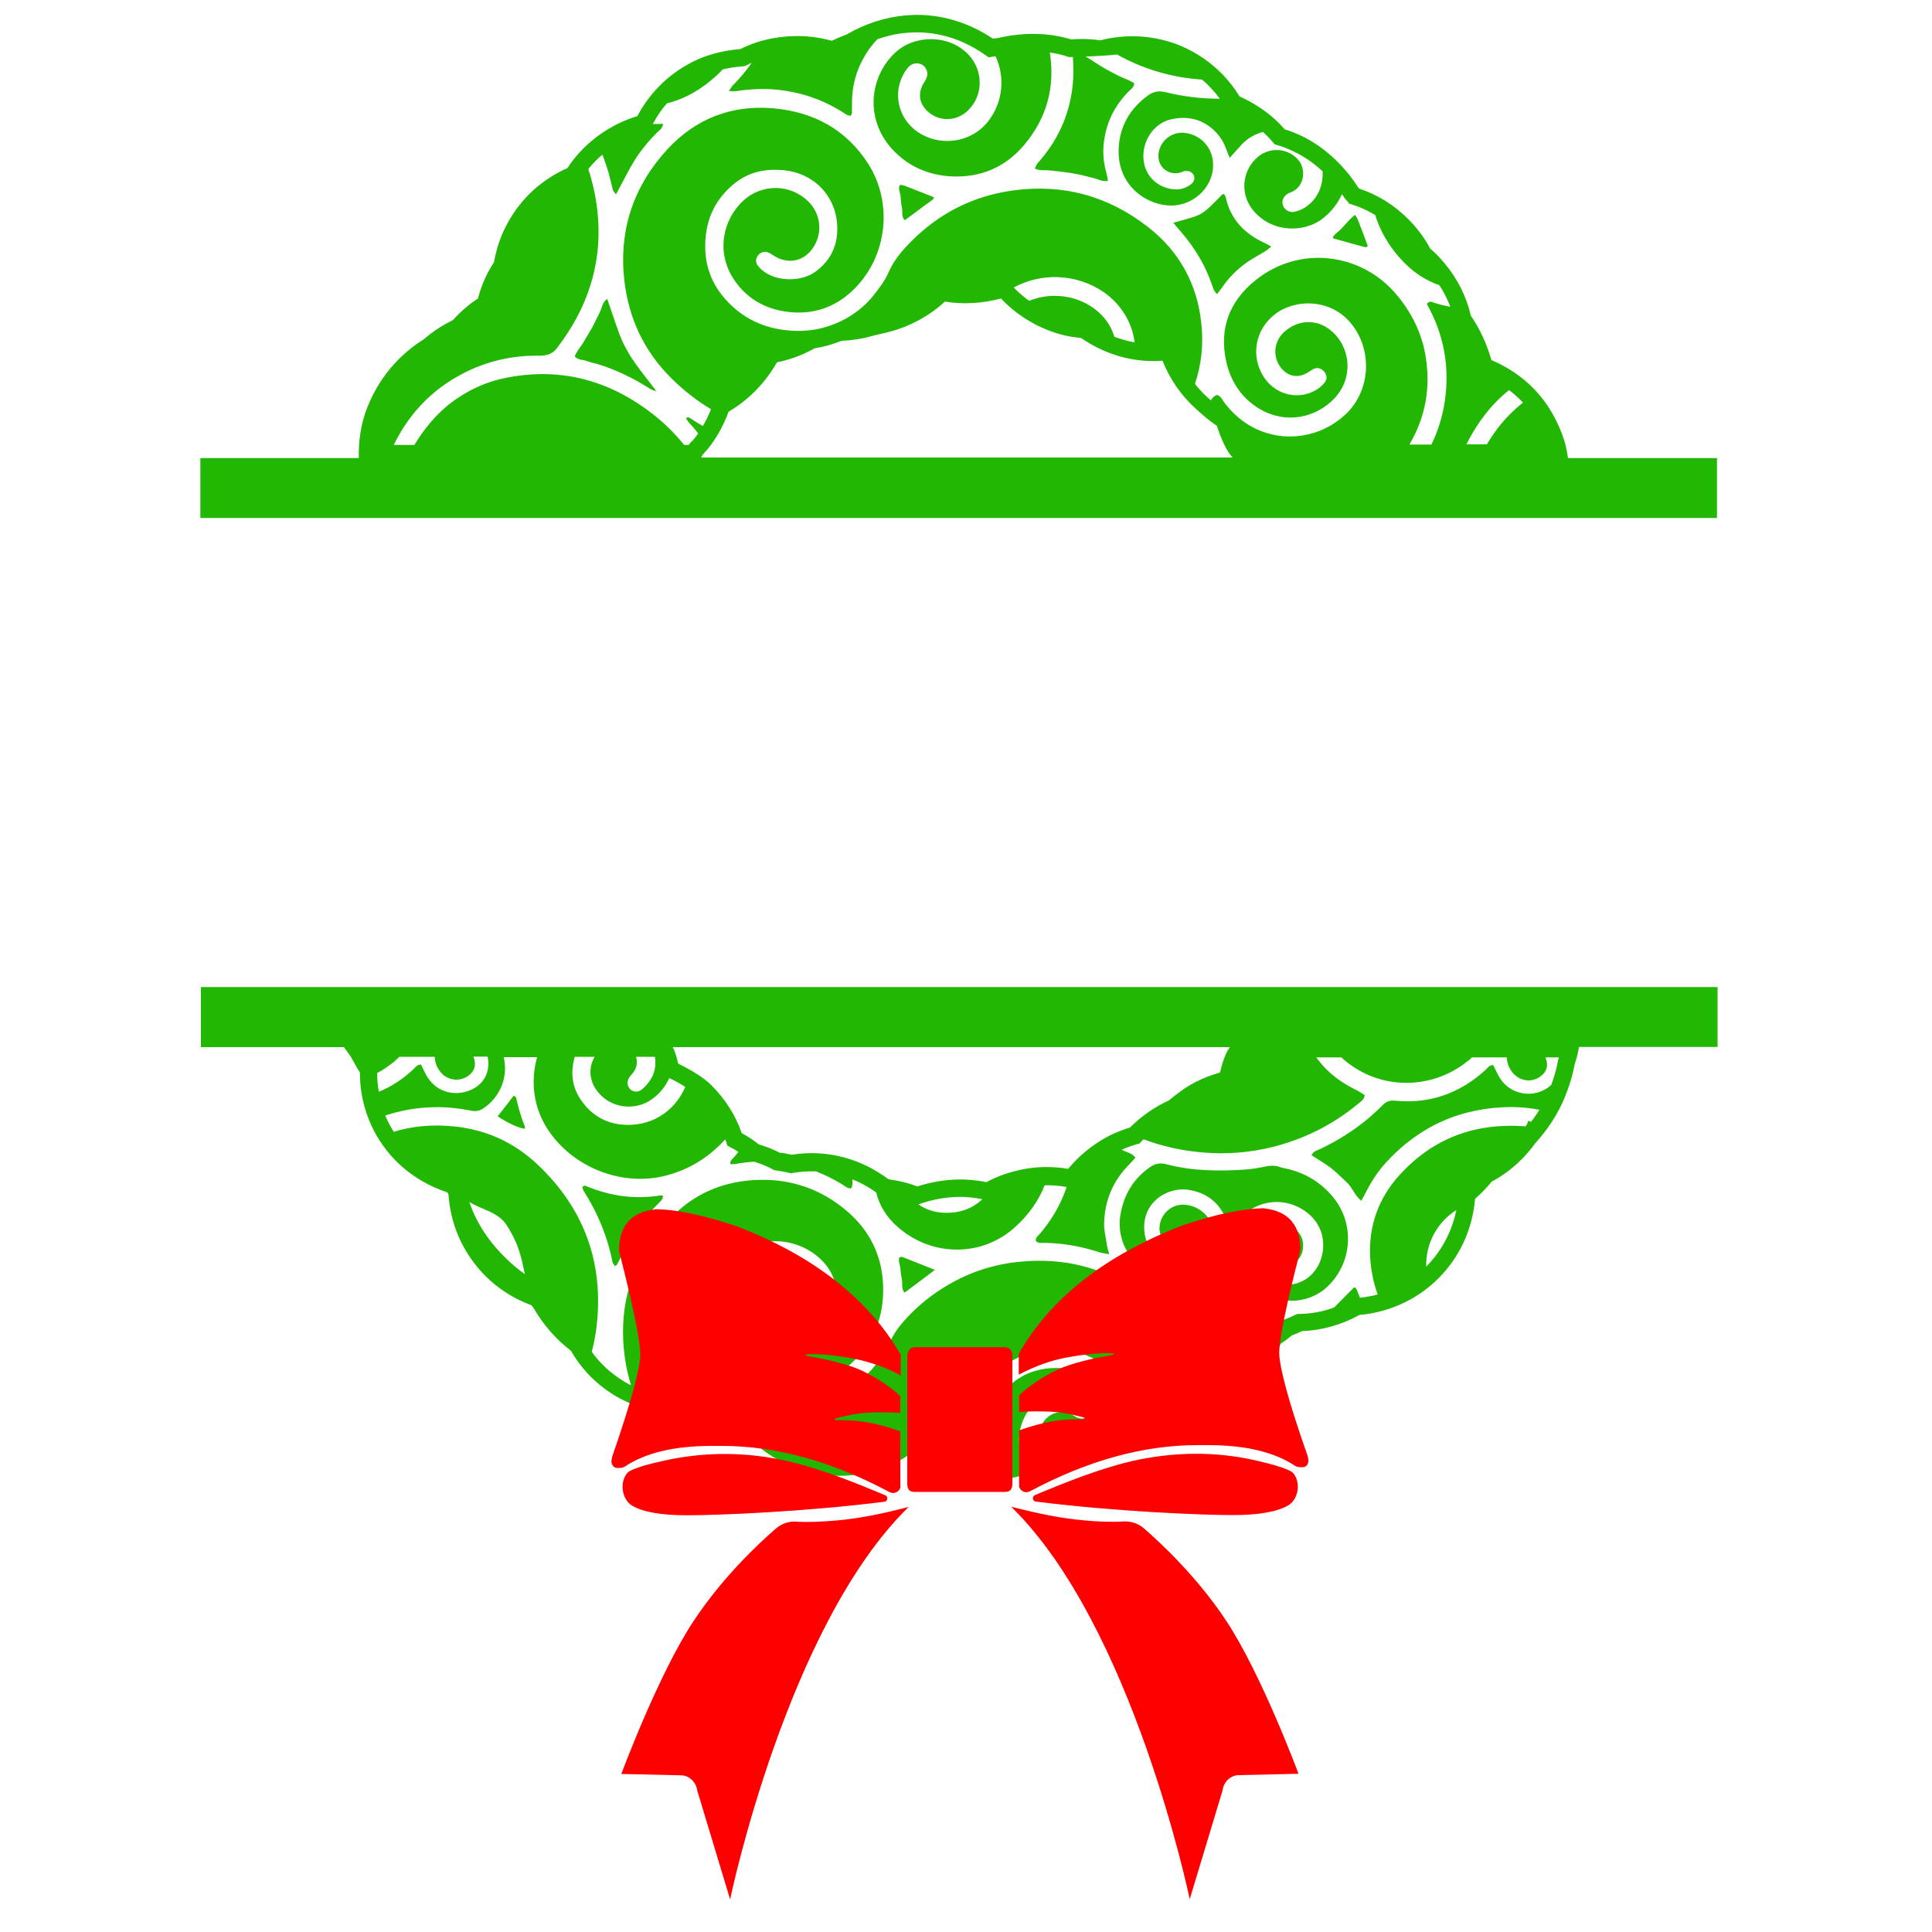
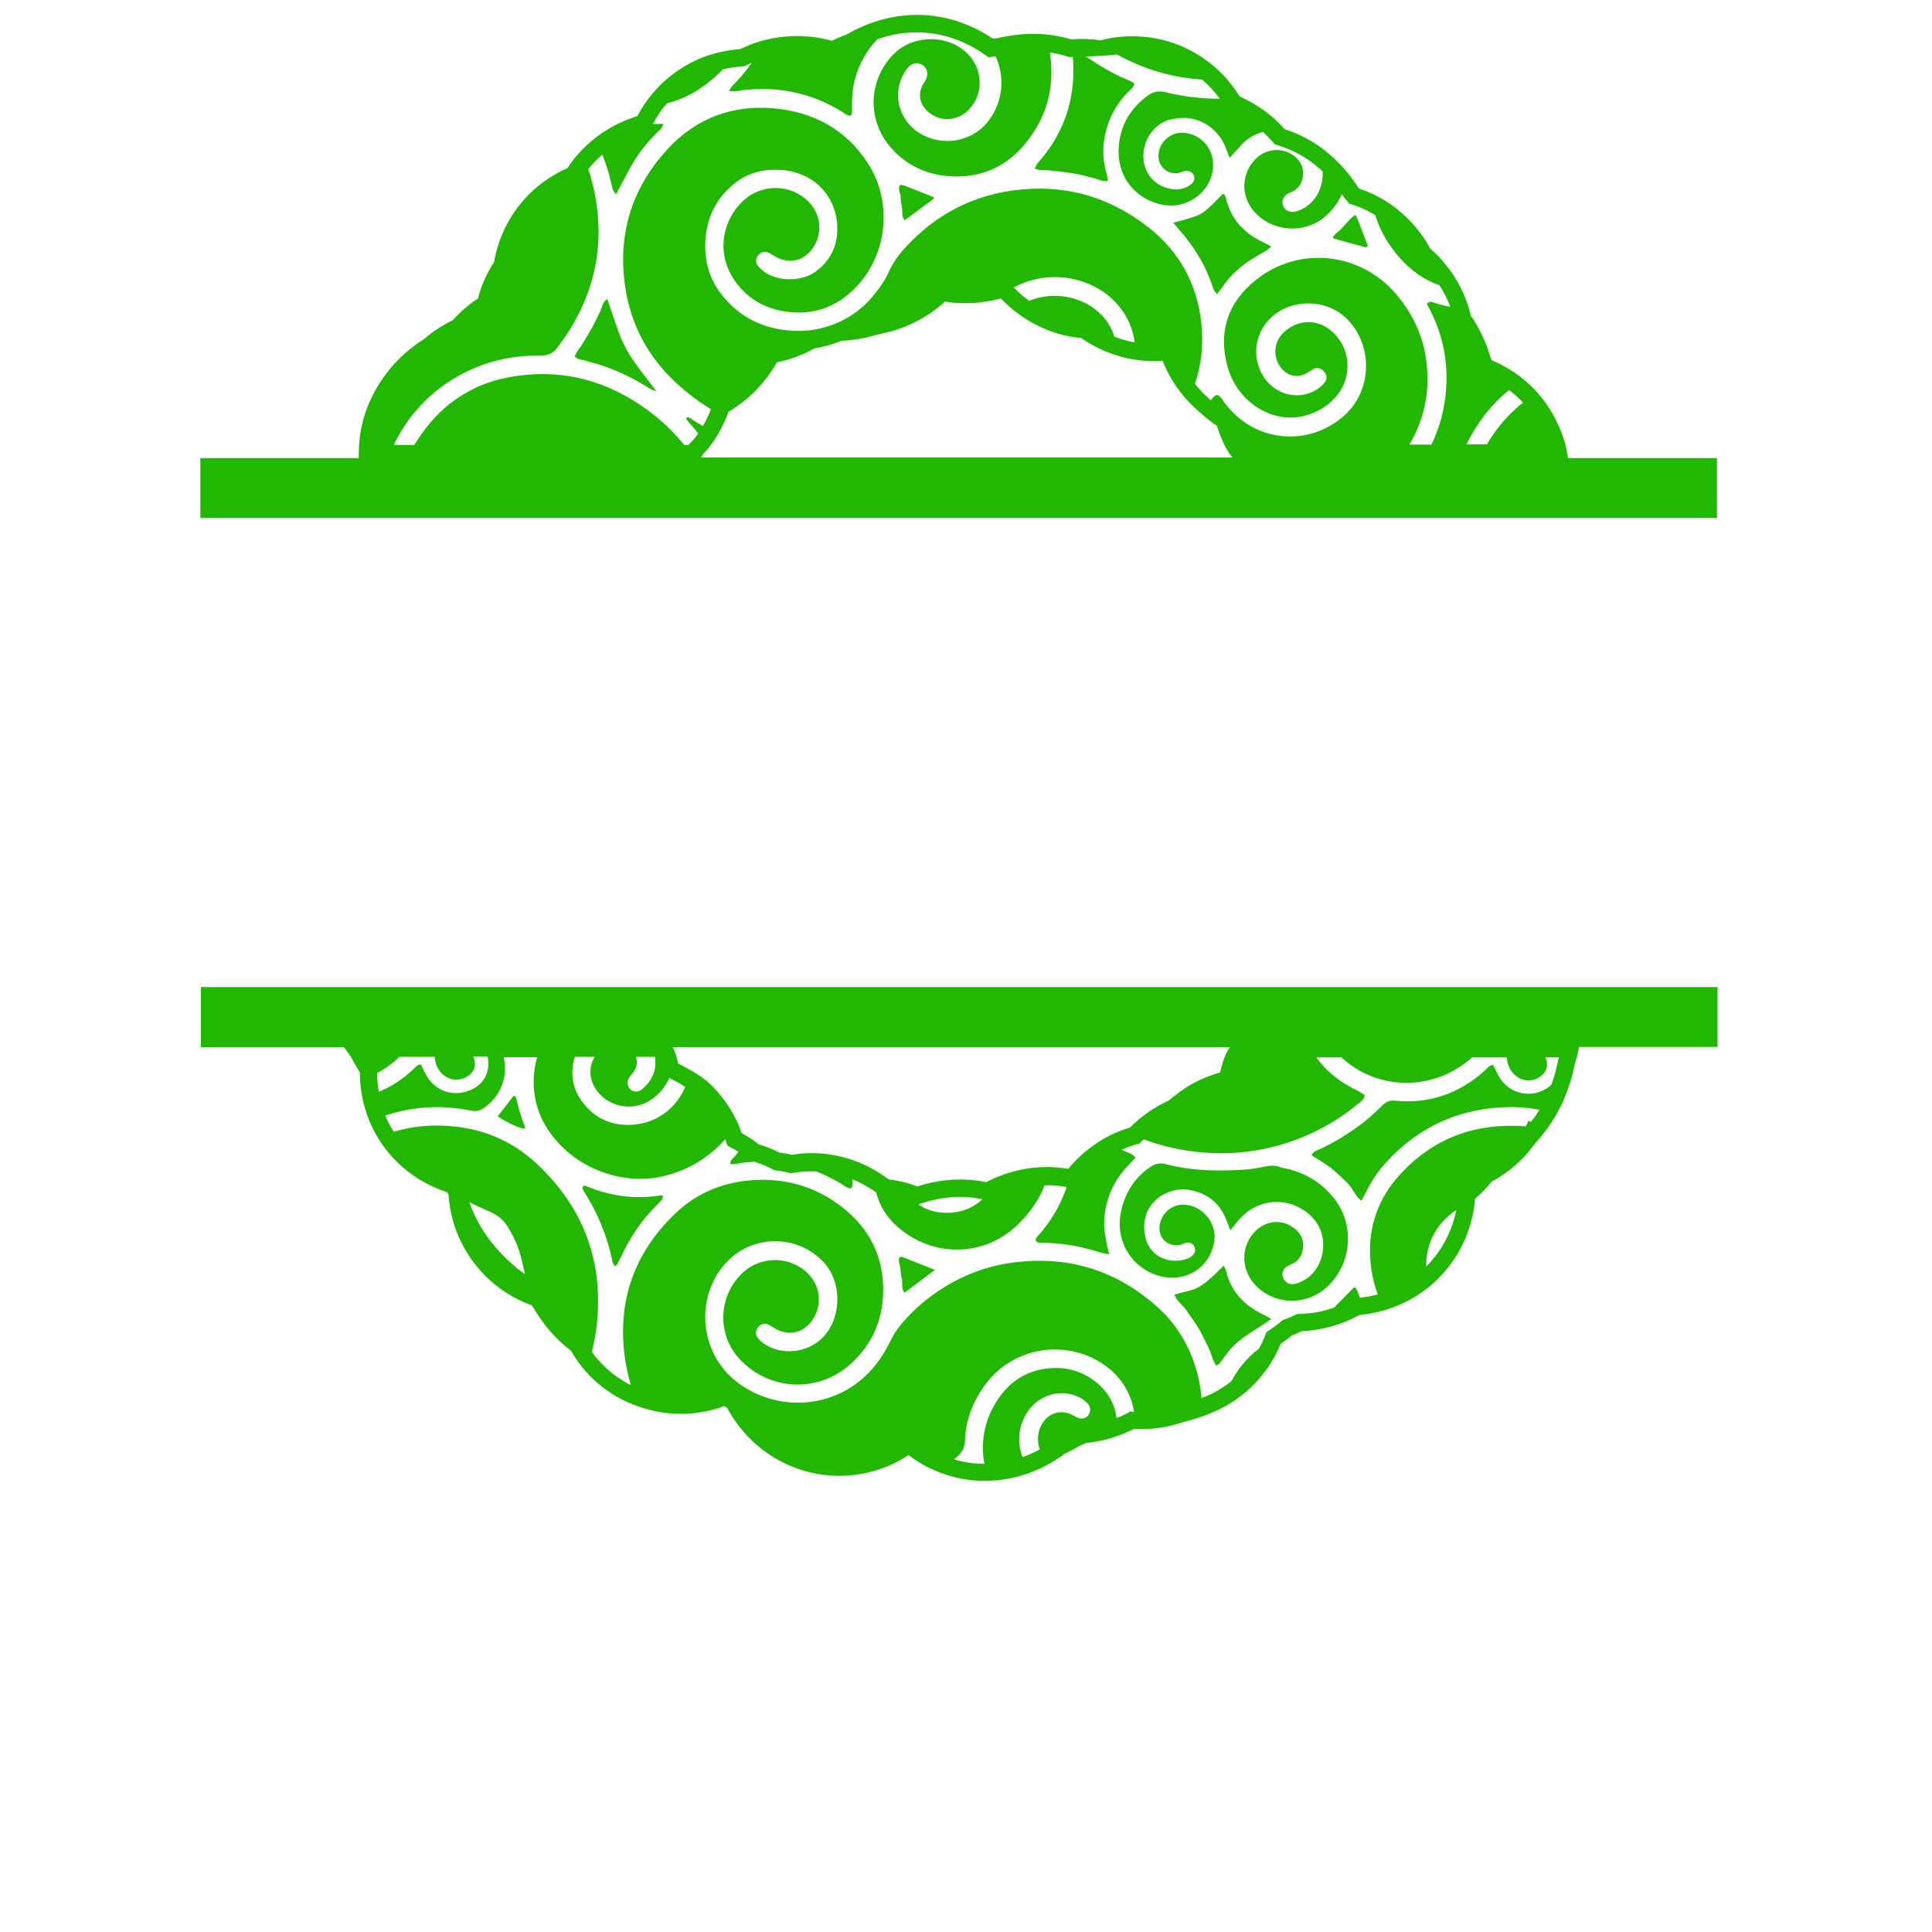
<svg xmlns="http://www.w3.org/2000/svg" version="1.1" id="Layer_1" x="0px" y="0px" width="1000px" height="1000px" viewBox="0 0 1000 1000" style="enable-background:new 0 0 1000 1000;" xml:space="preserve">
  <style type="text/css">
	.st0{fill:#21B702;}
	.st1{fill:#FF0000;}
</style>
  <g>
    <path class="st0" d="M811.6,237l-0.6-3.4c-0.6-3.4-1.5-6.4-2.8-9.7c-6.8-17.5-18.9-30.1-36.2-37.5c-0.1-0.2-0.1-0.3-0.2-0.5   c-2.5-8.5-5.9-15.8-10.5-22.5c-2.3-9.9-6.8-19-13.5-27c-2.3-2.8-4.8-5.4-7.5-7.7c-3-5.6-6.9-10.8-11.5-15.4   c-7.2-7.2-15.7-12.5-25.3-15.7c-0.2-0.2-0.3-0.4-0.5-0.6c-5.6-8.7-12.5-15.9-20.5-21.5c-5.5-3.8-11.4-6.7-17.6-8.6   c-5.5-6.4-12.4-11.6-20.4-15.6c-1-0.5-1.9-0.9-2.9-1.4c-10.8-17.6-26.4-25-34.8-27.8c-12-4-25.2-4.4-37.3-1.2c-5-0.8-10-0.9-15-0.5   c-3.3-1-6.6-1.7-10-2.2c-9.1-1.3-18.5-0.7-28,1.5c-0.9,0.1-1.7,0.2-2.6,0.3C500,10.7,484.3,6.5,468.4,8c-10.5,1-20.7,4.3-30.3,9.9   c-2.5,0.9-5,2-7.6,3.2c-18.3-5.2-34.2-0.7-38.8,0.8c-2.9,1-5.7,2.1-8.5,3.5c-10.7,0.8-18.8,3.9-21.9,5.3   c-13.5,6-24.6,16.4-31.4,29.4c-6.6,2-12.8,5-18.5,8.9c-7.1,4.9-13.1,10.9-17.7,18c-6.4,2.8-12.5,6.8-17.6,11.4   c-10.8,9.9-17.9,22.8-20.4,37.3c-3.8,5.8-6.6,12.1-8.3,18.8c-4.8,3.1-9.1,6.9-13,11.2c-5.5,2.7-10.6,6-15,9.9   c-7.2,4.4-20.1,14.4-28,32.2c-3.8,8.5-5.6,17.2-5.7,26.7l0,2.6h-82v31h785v-31H811.6z M781.1,201.9c2.6,2,5,4.1,7.2,6.5   c-4.7,3.7-9,8-12.9,13c-2.1,2.8-4,5.6-5.8,8.6H759C764.5,219,771.8,209.3,781.1,201.9z M244,191.2c11.2-5,23-7.3,35.2-7.1   c4.4,0.1,7.5-1.3,9.8-4.9c0.2-0.3,0.4-0.6,0.6-0.8c17.3-23.3,23.8-49.3,18.3-77.9c-0.9-4.5-2-8.8-3.4-13c2.2-2.7,4.6-5.2,7.3-7.5   c1.3,3.4,2.5,6.9,3.5,10.5c0.7,2.6,1.2,5.2,1.9,7.7c0.2,0.7,0.9,1.3,1.6,2.4c1-1.9,1.7-3.2,2.5-4.6c2.2-4,4.2-8.2,6.6-12.1   c3.5-5.8,7.8-11,12.6-15.7c1.1-1,2.5-1.9,2.7-4.1c-1.8,0-3.5,0.1-5.3,0.1c2.2-4.1,4.6-7.7,7.3-10.7c9.7-2.4,18.2-7.5,25.8-14.5   c1.1-1,2.1-2,3.1-3.1c3-0.7,6.6-1.3,10.6-1.6l0.9-0.1l0.8-0.4c0.9-0.5,1.8-0.9,2.7-1.3c-2.9,4.2-6.2,8.1-9.9,11.8   c-0.7,0.7-1.1,1.6-1.9,2.9c1.6,0,2.6,0.1,3.6,0c9.9-1.6,19.8-1.6,29.6,0.5c9,1.8,17.3,5.2,25.1,10c1.5,0.9,2.8,2.2,4.6,2.2   c0.3-0.4,0.7-0.7,0.7-1c0.1-1.9,0.1-3.9,0.1-5.8c0-10.5,3.2-19.8,9.3-28.3c1.2-1.6,2.5-3.1,3.8-4.5c4.9-1.7,9.9-2.9,15-3.3   c14.5-1.3,28.3,2.6,41.1,11.6l1.5,1.1l1.8-0.3c0.6-0.1,1.2-0.2,1.8-0.3c5,10.8,3.9,24-4,33.9c-9.6,12-27.4,13.1-38.5,3.6   c-7.7-6.6-10.9-18.6-4.7-29c0.6-1.1,1.4-2.1,2.2-3c2-2.1,5.1-2.4,7.3-0.9c2.3,1.6,3,4.4,1.8,7.1c-0.6,1.3-1.5,2.4-2.1,3.7   c-2,4.5-1.3,8.7,2,12.3c1.2,1.3,2.7,2.4,4.2,3.2c5.9,3,12.9,1.8,17.7-3c7.9-7.8,7.8-20.6,0-28.8c-9.8-10.3-27.4-10.5-37.7-1.1   c-13.4,12.4-16.1,34.5-1.6,50.2c8.2,8.9,18.7,13.4,30.7,14c15.1,0.7,27.9-4.8,37.6-16.4c11.6-13.8,16-29.8,13.2-47.7   c3.1,0.4,6.2,1.1,9.2,2.1l0.9,0.3l0.9-0.1c0.3,0,0.6,0,0.9-0.1c1.7,20.2-3.8,38.3-17.1,53.8c-0.5,0.5-1,1-1.4,1.6   c-0.4,0.7-0.7,1.4-1.2,2.4c2.7,1.4,5.2,0.7,7.6,1c2.6,0.3,5.3,0.5,7.9,0.9c2.5,0.3,4.9,0.7,7.3,1.2c2.6,0.5,5.1,1.3,7.7,1.9   c2.3,0.5,4.5,2,7.4,1.4c-0.3-1.6-0.5-3-0.9-4.3c-2.1-7.4-2-14.7,0-22.1c2-7.6,5.9-14,11.3-19.6c1.2-1.2,2.9-2.1,3.2-4.4   c-2.3-1.8-5.3-2.5-8-3.9c-2.7-1.4-5.4-2.7-8-4.3c-2.8-1.6-5.4-3.5-8.1-5.1c-0.4-0.2-0.7-0.5-1.1-0.7c2.3,0.1,13.7-0.6,16.3-1   c12.5,7,26.1,11.3,40.5,12.7c1.2,0.1,2.3,0.2,3.5,0.3c3.4,2.9,6.5,6.3,9.2,9.9c-9.5,0-19-1.1-28.2-3.4c-3.7-0.9-6.5-0.2-9.4,2   c-9.3,6.9-14.4,16.2-14.8,27.6c-0.6,19.3,15.1,29.2,27.4,29.1c9.4-0.1,19.2-6.8,21.2-17.5c1.8-9.9-4.2-18.7-14.1-20.1   c-7-1-13.6,4.4-13.9,11.5c-0.3,6.4,5.6,10.9,11.7,8.9c0.7-0.2,1.3-0.7,2-0.7c1,0,2.2,0,3,0.5c2.4,1.4,2.6,4.5,0.3,6.3   c-3.1,2.4-6.7,3.2-10.5,2.5c-8.1-1.4-14.4-7.9-14.3-17.2c0.1-9.6,6.8-17,13.8-18.7c7.8-1.9,15.2-0.8,21.6,4.5   c3.3,2.8,5.8,6.2,7.3,10.3c0.5,1.4,1.1,2.9,2,5c2.7-3,4.6-5.2,6.7-7.4c2.8-2.9,6.5-4.9,10.5-6c1.9,1.7,3.6,3.5,5.2,5.4l0.9,1   l1.3,0.4c5.7,1.7,11.2,4.3,16.3,7.8c2.5,1.7,4.9,3.7,7.2,5.8c0.3,6.2-1.8,12.7-7,17.1c-2.2,1.9-4.7,3.2-7.5,3.8   c-2.5,0.6-5.1-0.8-6-3.2c-0.9-2.1,0-4.5,2.2-6c0.7-0.5,1.6-0.8,2.4-1.1c6.5-2.9,7.7-12,2.8-17.1c-5.4-5.6-14.2-6.1-20.3-1.1   c-8.5,7.1-9.6,19.6-2.3,28.1c9.6,11.3,26.2,11.5,36,3.7c4.2-3.3,7.5-7.6,9.7-12.4c0.4,0.6,0.8,1.1,1.1,1.7l0.4,0.5   c0.5,0.5,0.9,1.1,1.4,1.6l0.8,1.1l1.3,0.4c4.3,1.3,8.4,3.2,12.2,5.5c2.5,8.1,6.8,15.6,12.9,22.4c5.9,6.6,12.6,11.3,20.3,13.9   c2.3,3.5,4.2,7.3,5.7,11.2c-2.8-0.5-5.6-1.2-8.4-2.1c-1.1-0.4-2.3-1.2-3.8,0.6c8.8,15.6,12,32.5,9.3,50.5c-1.2,8-3.5,15.3-6.9,22.3   h-11.4c8.2-14,11.1-28.9,8.4-45.7c-2-12.2-7.4-22.9-15.4-32.3c-18.1-21.2-49.9-25.4-72.7-7c-13.3,10.7-18.8,24.7-15.2,41.6   c2.1,9.9,7.2,18.2,15.7,23.9c14.9,9.9,31.3,5.3,40.4-4.4c10.1-10.8,8.4-26.6-1.8-35.1c-7.2-6.1-17.1-5.8-24.3,0.8   c-5.2,4.8-5.9,12.3-2,17.9c3.5,4.9,8.8,6.2,14,3.2c1.1-0.6,2.1-1.4,3.2-2c2.1-1,4.2-0.4,5.7,1.5c1.3,1.7,1.6,3.7,0.2,5.4   c-1.1,1.4-2.4,2.6-3.9,3.6c-9.6,6-21.1,2.8-27-5.4c-7.8-10.9-5.5-25.4,5.3-33.6c10.6-8,29.1-8,39.6,5.4   c10.7,13.5,9.9,34.5-3.6,46.9c-12.5,11.5-31,14.7-47,6.7c-6.3-3.2-11.4-7.8-15.6-13.4c-1-1.4-1.6-3.2-3.7-3.7   c-1.4,0.6-2.3,1.6-3.1,2.8c-0.7-0.6-1.3-1.2-2-1.8c-2.3-2.1-4.3-4.3-6.2-6.7c3.3-9.8,4.5-20.2,3.3-31.3   c-2.1-20.4-11.4-37.3-27.6-49.9c-20.6-16.1-44.1-22.5-70-18.9c-20.5,2.8-38.2,11.8-52.8,26.6c-4.6,4.6-8.8,9.6-11.5,15.8   c-1.8,4.2-4.7,8-7.5,11.6c-6.5,8.1-14.9,13.6-24.8,16.6c-7.1,2.2-14.4,2.5-21.6,1.6c-13.1-1.6-23.9-7.6-32.2-17.9   c-7.8-9.7-10-21.1-8.2-33.1c1.6-10.2,6.7-18.6,14.9-25.1c7.1-5.6,15.2-7.3,24-6.7c18.2,1.2,30.6,15.9,28.7,34   c-0.9,7.8-4.8,14-11.1,18.6c-7,5.2-19.2,5.2-26.2,0.3c-1.4-1-2.8-2.2-3.8-3.6c-1.2-1.6-0.9-3.9,0.5-5.4c1.3-1.5,3.5-2,5.3-1.1   c1.1,0.5,2.1,1.3,3.2,1.9c7.3,4.3,15.3,2.4,19.9-4.7c5-7.7,3.8-17.5-2.8-23.9c-9.2-8.9-23.8-9.1-33.4-0.3   c-10.3,9.4-14.7,26.5-4.7,41.2c7.3,10.7,18,15.9,30.7,16.7c12.1,0.7,22.7-3.5,31.3-12.1c17.6-17.5,19.9-45.1,7.3-64.8   c-11.3-17.7-28.2-26.8-48.7-28.7c-21.6-2-40.4,5.1-55.2,21.1c-17.5,19-25.2,41.6-22.4,67.5c2.2,20,10.3,37.2,24.6,51.3   c6.3,6.2,13.1,11.5,20.3,15.8c-1.2,3.1-2.6,6-4.2,8.7c-1.1-0.6-2.2-1.3-3.2-1.9c-1.2-0.8-2.4-1.5-3.6-2.3c-0.6-0.3-1.2-0.7-1.9,0.4   c0.5,0.6,0.9,1.3,1.5,2c1.7,1.9,3.3,3.7,4.8,5.7c-0.8,1.1-1.6,2.1-2.4,3.1c-0.2,0.3-0.5,0.6-0.8,0.8c-0.5,0.5-1.1,1-1.7,2h-2.4   c-4-5-8.5-9.6-13.5-13.8c-22.9-18.9-48.9-26.8-78.4-21c-10.8,2.1-20.5,6.6-29.3,13.4c-7.4,5.8-13.6,13.4-18.4,21.4h-10.7   C212.2,213,225.4,199.6,244,191.2z M587.3,177.2c-3.6-0.6-7.1-1.6-10.5-2.9c-1.2-3.9-3.2-7.5-6.1-10.7c-9.7-10.4-25.3-13.1-38-7.9   c-2.7-1.9-5.4-4.2-8-6.9c14.2-7.7,32.1-7.3,46.3,2.2C580.4,157.5,586,167,587.3,177.2z M363,236.5c0.6-1.1,1.1-1.6,1.8-2.4   c0.4-0.4,0.7-0.8,1.1-1.2c4.7-5.6,8.5-12.4,11.2-19.8c4-2.3,7-4.7,9.1-6.4c6.4-5.3,11.7-11.8,16-19.2c5.7-1.1,11.4-3.1,17-5.9   c0.7-0.3,1.5-0.8,2.4-1.3c4.6-0.7,9.1-2,13.5-3.7c0.1-0.1,0.3-0.1,0.4-0.2c5.3-0.2,10.7-1,15.9-2.5c1.4-0.4,2.7-0.7,5.4-1.3   l2.5-0.6c5.2-1.2,18.2-5.2,29.8-15.9c9.6,1.6,19.5,0.9,29-1.6c11.3,12,24.5,16.8,29.9,18.3c3.7,1.1,7.6,1.8,11.5,2.1   c3.6,2.5,7.4,4.6,11.4,6.4c9.7,4.3,20.3,6.2,30.8,5.4c3.9,9.7,9.7,18.1,17.4,25c3.5,3.2,7,6.3,10.7,8.6c2.4,7.2,5.2,13.5,8.2,16.5   h-275L363,236.5z M104,542h74l2.8,3.8c0.6,0.8,1.4,2.2,2.2,3.7c1,1.8,2,3.7,3.3,5.6c-0.1,13.5,4.2,24.1,6.8,29.3   c7.8,15.5,21.3,27.1,38.3,32.7c0.2,0.3,0.5,0.6,0.7,0.9c1.1,15.5,6.9,29.1,17.2,40.4c4.9,5.4,13.3,12.6,25.8,17.2   c0.3,0.4,0.7,0.9,1,1.3c5.2,8.9,11.7,16.4,19.4,22.2c5.4,9.4,12.8,17.1,22.2,22.9c6.4,4,29.3,16,57.1,5.8c0.5,0.2,0.9,0.5,1.4,0.7   c9.4,17.3,24.8,29.3,43.5,33.7c17.3,4,35.6,0.8,50.5-9c0,0,0,0,0.1,0c11.3,8.6,25.2,13.3,39.5,13.3c1,0,1.9,0,2.8-0.1   c13.8-0.6,26.8-5.3,38.6-14c2.6-1.2,5.2-2.6,7.7-4.1c1.1-0.5,2.1-0.9,3.1-1.4c2.9-0.3,5.9-0.8,8.8-1.4c5.5-1.3,11-3.3,16.1-5.9   c8.8,0.5,17.4-0.7,25.7-3.6l0.4-0.1c3.5-0.9,9.2-2.4,15.9-5.4c15.3-6.7,27.6-19.4,34-35c2-1.3,4-2.8,5.8-4.3   c1.7-0.6,3.5-1.4,5.1-2.2c10.4-0.4,20.7-3.3,29.9-8.4c16.4-1.4,31.9-9,42.8-21c9.9-10.8,15.7-24.3,17-39.1c3.1-2.7,6-5.7,8.6-8.9   c10.9-5.8,18.3-13.9,22.5-19.8c2.7-3,9.5-10.7,14.4-21.7c3.6-8.2,5.2-14.8,6-19c0.9-3,1.5-5,1.9-7.1l0.4-2.1H889v-31H104V542z    M309.3,565c6.7,8.6,19.3,10.3,28.2,3.9c4.2-3,7.1-6.8,8.9-10.9c3.2,1.5,6,3.1,8.3,4.6c-5.7,13.2-18.3,20.8-32.7,19.5   c-9.2-0.8-16.5-5.5-21.6-13.2c-4.4-6.7-5.2-13.9-2.9-21.9h10.3C304.8,552,304.5,558.9,309.3,565z M329.2,547h9.8   c0.7,5-0.2,8.8-2.8,12.6c-1.2,1.7-2.8,3.4-4.4,4.6c-1.8,1.3-4.5,0.9-5.8-0.6c-1.4-1.5-1.6-4-0.3-5.9c0.6-0.9,1.4-1.8,2.1-2.6   C329.6,552.6,330.1,550,329.2,547z M195.2,555.4c2.8-1.4,5.6-3.4,8.2-5.4c1.2-0.9,2.2-2,3.3-3H225c0.2,3,1,5,2.4,7.1   c3.5,5.1,10.2,6.2,15,2.7c3.4-2.4,4.3-5.9,2.6-9.9h7.4c1.6,8-2,14.6-9.3,17.5c-7.8,3.1-17.6,1.2-22.7-8.3c-0.9-1.7-1.7-3.4-2.5-5.1   c-2.1,0-3,1.6-4.1,2.6c-5.3,4.9-11.1,8.8-17.7,11.5C195.6,562.3,195.2,559,195.2,555.4z M266.4,655.4   c-11.4-9.7-19.3-20.9-23.5-33.3c6.7,4.2,15,5.2,19.4,12.1c6.9,10.9,7.6,17.6,9.4,25.3C269.9,658.2,268.1,656.9,266.4,655.4z    M563.3,732.5c-1.2,1.6-3.3,2.2-5.3,1.4c-1.2-0.4-2.2-1.2-3.3-1.7c-5.9-2.7-11.8-0.9-15.2,4.6c-2.6,4.2-2.9,9.1-1.3,13.4   c-2.9,1.6-5.9,2.9-8.9,4c-2.8-7-2.4-15.1,1.9-22.4c5.8-9.8,17.8-13.5,27.7-8.4c1.5,0.8,3,1.9,4.2,3.2   C564.6,728.1,564.6,730.9,563.3,732.5z M586.4,730.7l-1.3-0.1l-1.1,0.6c-2,1.1-4,2-6.1,2.8c-0.7-6.1-3.5-12-8.2-16.5   c-6.9-6.6-15.3-9.8-24.7-9.4c-10.6,0.4-19.6,4.8-26.3,13.2c-9,11.4-11.4,24.5-9.2,36.4c-5.3,0-10.6-0.8-15.7-2.3   c0.5-0.4,0.9-0.8,1.4-1.2c2.7-2.4,4.2-4.9,4.3-8.7c0.3-10.6,4.1-20.1,10.3-28.6c15.3-20.9,43.6-23.7,62.5-9.9   c8.2,5.9,13.2,14.5,14.7,23.7C586.8,730.7,586.6,730.7,586.4,730.7z M740,653.7c-0.6,0.6-1.2,1.3-1.8,1.9   c-0.3-12.3,5.9-23.1,15.6-29.3C751.7,636.5,747.1,645.9,740,653.7z M806.5,548.5l-0.1,0.6c-0.6,3-1.5,7.3-3.5,12.5   c-1.3,1.2-2.9,2.2-4.8,3.1c-7.4,3.2-17.8,1.2-22.7-8.3c-0.9-1.7-1.7-3.5-2.5-5.1c-2.1-0.1-2.9,1.5-4.1,2.6   c-13.4,12.1-28.9,17.6-46.9,15.8c-2.3-0.2-4.1,0.3-5.8,1.9c-2.4,2.4-4.9,4.7-7.4,6.9c-7.8,6.6-16.3,11.9-25.5,16.3   c-1.5,0.7-3.5,1-4.3,3.2c3.2,2.1,6.6,4,9.7,6.3c3.1,2.4,5.8,5.2,8.7,7.9c2.8,2.6,3.9,6.7,7.3,9.3c0.9-1.6,1.7-3,2.4-4.4   c2.8-5.6,6.2-10.8,10.4-15.4c17.4-19,39-28.5,64.7-28.7c5,0,9.9,0.5,14.7,1.4c-1.4,2.3-2.9,4.5-4.4,6.3l-1.2-0.5c0,0-0.3,0-0.3,0   c0,0,0,0,0,0c0,0.9-0.6,1.8-1.2,2.8c0,0,0,0,0,0c-26-2-47.9,6-65.4,25.3c-10.8,11.9-16,26.4-15.1,42.5c0.4,6.8,1.7,13.2,3.9,19.2   c-3,0.8-6.1,1.4-9.2,1.7c-0.5-1.4-1.1-2.7-1.6-4.1c-0.2-0.5-0.6-0.8-0.9-1.2c-0.3,0-0.5,0-0.6,0c-3.4,3.4-6.7,6.8-10.3,10.4   c-5.8,2.1-11.9,3.2-18,3.3l-1,0l-0.9,0.4c-1.9,0.9-3.9,1.8-5.9,2.5l-0.8,0.3l-0.6,0.5c-2.1,1.8-4.3,3.4-6.6,4.9l-1.2,0.8l-0.5,1.4   c-1,2.5-2.1,4.9-3.4,7.2c-4.3,3.2-8.1,7.2-11.4,12.1c-1,1.5-1.9,3-2.7,4.6c-3.8,3-7.9,5.6-12.3,7.5c-1.1,0.5-2.2,0.9-3.3,1.3   c-0.3-2.5-0.5-5.1-1-7.6c-3.1-15.8-10.4-29.5-22.5-40.1c-20.2-17.8-43.8-25.5-70.8-22.8c-14.2,1.4-27.3,5.9-39.4,13.5   c-8,5-15.2,11.1-21.3,18.3c-2.6,3-4.6,6.2-6.3,9.7c-1.6,3.3-3.5,6.6-5.7,9.6c-18.8,26.4-53.9,27.8-75.1,9.8   c-18-15.3-19.7-43-4.3-60.1c13.7-15.2,37.2-15.1,50.7-0.7c9.6,10.2,9.6,28.2,0.2,38.5c-8.4,9.2-22.5,9.8-31.1,3.7   c-1.1-0.8-2.3-1.8-3.1-2.9c-1.4-1.8-1.1-4.2,0.4-5.8c1.5-1.6,3.4-2,5.3-1c1.4,0.7,2.7,1.7,4.1,2.4c6.1,3.2,12.9,1.9,17.3-3.3   c6.3-7.4,6-18.2-0.7-25.2c-9.1-9.5-24.4-9.9-34.1-0.9c-12.7,11.7-13.6,31.9-1.8,44.6c15.2,16.6,40.9,18.1,57.9,2.4   c11.6-10.7,17-24.2,16.5-40c-0.5-15.8-6.9-28.8-18.9-39c-13.1-11.1-28.4-16.5-45.6-16c-16.7,0.5-31.4,6.1-43.4,17.7   c-21.4,20.6-30,46.1-25.6,75.5c0.7,4.5,1.7,8.9,3,13.1c-1.8-0.9-3.3-1.7-4.3-2.4c-6.4-4-11.8-9-16-14.9c1.2-4.6,2.1-9.3,2.6-14.1   c3.5-32.6-6.8-60.2-30.5-82.7c-12.2-11.6-26.9-18.3-43.8-19.9c-11-1.1-21.2-0.1-30.8,2.8c-1.1-1.7-2.1-3.5-3-5.3   c-0.4-0.9-0.9-1.9-1.4-3.1c7.6-2.5,15.8-4.1,24.4-4.3c6.6-0.2,13.1,0.4,19.6,1.7c2.3,0.5,4.5,0.4,6.6-1c9-5.9,13.2-16.6,10.7-26.6   H278c-3.6,13-1.7,26.2,5.4,37.2c13.2,20.2,38.5,29.6,60.4,24.3c12.7-3.1,23.1-9.6,31.6-19c0.2,0.5,0.3,1,0.5,1.5l0.6,1.8l1.7,0.9   c1.4,0.7,2.7,1.5,4,2.3c-0.7,0.9-1.4,1.7-2.1,2.6c-0.8,1-2.4,1.7-2,3.8c1-0.1,2,0,3-0.2c3.1-0.6,6.2-0.9,9.3-1.1   c4.3,1.3,7.6,2.9,9.7,4l0.7,0.4l0.8,0.1c2.4,0.3,4.7,0.7,7,1.3l0.9,0.2l0.9-0.2c4-0.7,8-0.9,12-0.8c4.6,1.8,9,4,13.3,6.6   c1.5,0.9,2.8,2.3,4.9,2.2c0.8-1.5,0.7-3.1,0.6-4.7c3.5,1.4,7.8,3.6,12.3,6.8c1.7,6.9,5.5,13,11.3,18c18,15.7,44.2,15.4,61.2-0.6   c6.8-6.3,11.7-13.4,14.7-21.1c3.8-0.1,7.7,0.2,11.4,0.9c-0.6,1.7-1.2,3.4-1.9,5c-2.9,6.9-6.9,13.2-11.7,18.9   c-1,1.2-2.5,2.1-2.4,3.9c1.2,1.5,2.9,1.1,4.4,1.1c9.8,0.1,19.4,1.9,28.7,4.9c1.3,0.4,2.7,0.6,4.9,1c-0.6-2.5-1.1-4-1.3-5.5   c-0.5-3.7-1.5-7.4-1.3-11c0.4-11.6,4.7-21.7,13-30c1.1-1.1,2.1-2.3,3.2-3.5c-1.8-2.4-4.4-2.7-6.5-3.8c-0.2-0.1-0.4-0.2-0.6-0.3   c2.5-1.1,5.1-2.1,8-2.9l1.2-0.3l0.8-0.9c0.4-0.4,0.9-0.9,1.3-1.3c9.6,3.6,19.8,5.9,30.5,6.8c12.4,1.1,24.8,0.1,37-3   c16.2-4.2,30.9-11.6,43.7-22.3c1.3-1.1,3-2,3.3-4.4c-1.3-0.7-2.6-1.7-4-2.4c-8.3-4-15.3-9.1-21.1-17.1h13   c18.4,17,46.2,17.5,65.5,1.8c0.7-0.6,1.4-0.8,2-1.8h18.1c0.2,3,1,5.1,2.5,7.2c3.6,5.1,10.2,6.2,15,2.6c3.3-2.4,4.2-5.8,2.5-9.8h7   C806.8,548,806.7,548.1,806.5,548.5z M475.4,623.4l0.8-0.3c6.9-2.4,14-3.6,21-3.6c2.1,0,6.2,0.2,11.3,1.2c-5.3,5-12.1,7.4-20.2,7   C483.5,627.5,479.1,626,475.4,623.4z M631.5,555.1c-9,2.6-16.5,6.4-23.1,11.8c-0.4,0.3-0.8,0.6-1.2,0.9c-0.7,0.6-1.5,1.2-2.2,1.8   c-3.8,1.7-7,3.6-10,5.6c-3.8,2.6-7.1,5.4-10.1,8.4c-3.7,1.1-7.1,2.5-10.4,4.1c-4.8,2.4-13.7,7.7-21.6,17.3   c-7.7-1.3-15.5-1.3-23.3,0.2c-6.7,1.3-13.2,3.5-19.1,6.7c-5.6-1.2-10.3-1.4-13.3-1.4c-7.5,0-15,1.2-22.4,3.6   c-3.6-1.4-7.3-2.4-11.1-3.1c-1.2-0.2-2.5-0.4-3.8-0.6c-7.3-5.5-14.3-8.5-19-10.1c-10.1-3.4-20.6-4.3-31.1-2.6   c-2.1-0.5-4.2-0.9-6.3-1.1c-2.5-1.3-6.2-2.9-10.8-4.3c-1.1-0.8-2.1-1.6-3.2-2.4c-1.8-1.2-3.7-2.4-5.6-3.4   c-3.2-9.3-8.5-17.6-15.8-24.9c-3.7-3.7-10-7.6-17.1-11.1c-0.8-3.7-1.7-6.5-2.8-8.5h288.4C634.3,545,632.6,550.2,631.5,555.1z    M690.2,123.4c-0.1,0-0.1-0.3-0.3-0.8c0.6-0.6,1.2-1.5,2-2.1c3.5-2.6,5.8-6.6,9.5-9.3c0.6,1,1.1,1.7,1.4,2.5   c1.8,4.5,3.5,9.1,5.2,13.7c-0.6,0.3-0.9,0.6-1.2,0.6C701.3,126.5,695.7,125,690.2,123.4z M271.7,583.2c0.1,0.3-0.1,0.7-0.1,1   c-2.4,0-8.8-2.9-14-6.4c2.9-3.7,5.6-7.1,8.3-10.7c0.5,0.4,1.1,0.6,1.2,1C268.3,573.2,269.7,578.3,271.7,583.2z M468.3,651.1   c4.9,1.9,9.8,3.9,15.6,6.2c-5.7,4.3-10.6,8-15.7,11.8c-1.8-2.1-1-4.3-1.3-6.3c-0.4-1.9-0.7-3.9-0.8-5.8c-0.1-2.1-1.3-4.1-0.6-6.2   c0.5-0.1,0.9-0.3,1.2-0.3C467.3,650.8,467.8,650.9,468.3,651.1z M303.5,186.8c-1.9-0.7-4.3-0.4-6-2.3c1-2.8,3-4.8,4.4-7.2   c1.5-2.6,3.1-5.1,4.6-7.8c1.4-2.5,2.5-5.1,3.8-7.6c1.3-2.3,1.3-5.4,4-7.2c2.1,6,3.9,11.7,6,17.4c2,5.5,4.8,10.7,8.2,15.5   c3.4,4.9,7.2,9.5,11.2,14.8c-2.7-0.4-4.2-1.9-6-2.9c-2-1.1-4-2.4-6-3.4c-1.9-1-3.8-1.9-5.7-2.8c-1.9-0.9-3.9-1.7-5.9-2.5   c-2-0.8-4-1.5-6-2.1C308,188,305.7,187.6,303.5,186.8z M668,605.4c8.4,2.3,15.6,6.8,21.3,13.4c12.2,13.9,11,35-2.6,47.5   c-10.7,9.7-27.3,9.2-37-1.2c-7.1-7.6-7.6-18.9-1-26.7c6-7,15.4-8,22.2-1.8c2.8,2.6,4,5.8,3.5,9.6c-0.4,3.4-2,6-5,7.7   c-1.1,0.6-2.3,1-3.3,1.6c-2.1,1.4-2.9,3.9-1.9,6.1c1,2.2,3.3,3.5,5.7,3c1.4-0.3,2.7-0.8,4-1.4c3-1.4,5.3-3.5,7.2-6.2   c5.5-7.8,6.6-23-7.4-31.3c-10.7-6.3-24-4.1-32.3,5.5c-1.4,1.6-2.7,3.2-4.6,5.6c-0.9-2.3-1.3-3.6-1.8-4.8   c-3.4-9.1-10-14.5-19.5-16.1c-12.3-2-26.6,8-22.6,24.8c2.3,9.7,12.4,14.2,22,10.7c1.1-0.4,2.1-1.3,2.9-2.2c1-1.1,1-2.6,0.4-4   c-0.7-1.4-2.4-2.3-4-2c-0.9,0.2-1.7,0.6-2.5,0.9c-6.8,2-12.6-3.1-11.4-10.2c1.1-6.5,6.9-11,13.4-10.3c9.2,0.9,16.1,9.6,14.8,18.8   c-1.9,12.9-13.4,21-26.4,18.5c-15.1-3-24.8-17.3-22.1-32.5c1.8-10.1,6.6-18.2,15.1-24.2c2.7-1.9,5.3-2.5,8.5-1.6   c13.7,3.6,27.7,3.7,41.8,2.7c3.3-0.3,6.7-0.9,10-1.6c2.1-0.4,4.2-0.5,6.3,0.1C663.5,604.6,665.8,604.8,668,605.4z M466.2,102.1   c-0.1-2.1-1.4-4.1-0.6-6.1c0.3-0.1,0.5-0.3,0.6-0.3c0.7,0.1,1.4,0.2,2,0.4c5.1,2,10.1,4,15.2,6c-0.2,0.5-0.3,1-0.5,1.1   c-1,0.8-2,1.5-3,2.2c-3.8,2.8-7.6,5.7-11.6,8.6c-1.9-2-1-4.2-1.4-6.2C466.6,106,466.2,104.1,466.2,102.1z M654.4,680.7   c1.1,0.5,2.1,1.1,3.6,2c-1.4,1-2.4,1.7-3.3,2.3c-4,2.6-8.1,5.1-11.9,7.9c-3.9,2.8-7,6.5-9.8,10.4c-0.9,1.3-1.6,2.8-3.5,3.5   c-2.1-3-2.6-6.6-4.2-9.7c-1.7-3.3-3.2-6.7-5.1-9.9c-1.8-3-4-5.8-6-8.8c-1.9-2.9-5.1-4.8-6.3-8.3c10.6-3.3,11.3-0.5,25.4-15   c0.5,1,1.1,1.8,1.3,2.7C637.2,668.9,644.4,676,654.4,680.7z M343.1,618.8c-0.1,0.8,0,1.4-0.3,1.8c-0.7,1-1.6,1.9-2.5,2.8   c-8.1,7.9-14.2,17.1-19,27.4c-0.6,1.3-1.3,2.5-2,3.8c-0.1,0.3-0.6,0.4-1.1,0.7c-0.4-0.7-1-1.4-1.2-2.2   c-2.6-13.2-7.7-25.4-14.9-36.7c-0.3-0.4-0.4-1-0.6-1.5c-0.1-0.2,0-0.4,0-0.5c0.9-1.3,1.9-0.4,2.8-0.1c4.8,1.9,9.7,3.4,14.8,4.3   c7.1,1.3,14.1,1.3,21.2,0.4C341.3,618.7,342.1,618.8,343.1,618.8z M611.1,119.8c-1.2-1.3-2.2-2.7-3.8-4.5   c16-4.4,14.2-3.4,25.6-14.9c1.4,0.2,1.4,1.5,1.7,2.4c2.6,11.1,9.8,18.2,19.8,22.9c1.1,0.5,2.1,1.1,3.6,1.9   c-1.1,0.9-1.8,1.6-2.6,2.1c-3.3,2.1-6.8,3.9-10,6.1c-5.1,3.6-9.5,8-13,13.2c-0.7,1-1.5,1.9-2.5,3.3c-0.8-1.1-1.5-1.8-1.8-2.7   c-1.7-5-3.7-10-6.3-14.6C618.8,129.6,615.2,124.5,611.1,119.8z" />
-     <path class="st1" d="M473.3,697.3h47c2.5,0.3,3.7,1.8,3.7,4.2V768c0,2.9-1.3,4.2-3.7,4.2h-47c-2.5,0-3.7-1.3-3.7-4.2v-66.5   C470.1,698.8,471.3,697.4,473.3,697.3L473.3,697.3z M649.5,755.8c-20.9-4.7-42.5-4.3-63.3,0.4c-17.3,4-35.8,11.5-50.4,17.6   c-1.7,0.6-1.5,3.2,0.3,3.4c41.3,5.2,85.7,7,102.2,7c12.7,0,22.7-1.6,28.6-5.1c5.3-3.2,6.5-12.1,2.3-16.8   C666.9,760.1,656.9,757.5,649.5,755.8z M676.8,753.5c0.3,0.9,0.4,1.8,0.4,2.7l0,0c0,1.8-1.3,3.2-2.8,3.2c-1.5,0.1-3,0-4.1-0.7   c-10.6-7.1-25.6-10.7-44.9-10.7h-5.6c-28.1,0-56.9,8-86.7,23.9c-2.1,1.1-4.6,0.2-5.6-2.2v-29.3c0.9-0.3,2.3-0.9,4-1.4   c3.5-1.1,8.2-2.4,13-3.3c6.2-1.1,12.6-1.2,16.5-1.1c0.5,0,0.6-0.8,0.1-0.9c-3.8-1-10.2-2.6-16.8-3c-5.1-0.3-10.3-0.2-14.2,0   c-1.1,0.1-1.7,0.1-2.6,0.2v-8.7c0.9-0.8,1.8-1.7,3-2.7c4.2-3.4,10.2-7.5,17.2-10.7c6.9-3.2,18.4-5.8,24.5-6.8c6.1-1,6-1.7-0.5-1.6   c-6.5,0.1-18.7,1.6-26.7,3.9c-6.6,1.9-13,4.7-17.7,7.2v-10.8c16.6-29.1,45.2-51.2,84.9-66.5c17.6-5.9,31.6-8.8,42.5-8.8l-0.1,0.1   c12.3,1.4,18.5,8.7,18.5,21.4c-7.4,28.6-11,46.5-11,53.7C662.4,708.1,666.9,725.5,676.8,753.5z M324.7,762.4   c-4.1,4.7-2.9,13.5,2.3,16.8c5.9,3.6,15.9,5.1,28.6,5.1c16.4,0,60.8-1.8,102.2-7c1.8-0.2,2-2.9,0.3-3.4   c-14.6-6.1-33.1-13.7-50.4-17.6c-20.8-4.8-42.5-5-63.3-0.4C336.8,757.5,326.7,760.1,324.7,762.4z M331.4,701.1   c0-7.2-3.7-25-11-53.7c0-12.9,6.2-20,18.5-21.4l-0.1-0.1c10.8,0,24.9,2.9,42.5,8.8c39.7,15.3,68.2,37.5,84.9,66.5v10.8   c-4.6-2.7-10.9-5.3-17.7-7.2c-8-2.3-20.2-3.8-26.7-3.9c-6.5-0.1-6.6,0.6-0.5,1.6s17.6,3.6,24.5,6.8c6.9,3.2,13,7.3,17.2,10.7   c1.3,1,2.1,1.9,3,2.7v8.7c-0.9-0.1-1.7-0.1-2.6-0.2c-3.9-0.2-9-0.3-14.2,0c-6.6,0.4-13,2-16.8,3c-0.5,0.1-0.4,0.9,0.1,0.9   c3.9-0.1,10.3,0,16.5,1.1c4.8,0.9,9.6,2.1,13,3.3c1.7,0.6,3.2,1,4,1.4v29.2c-0.9,2.4-3.5,3.3-5.6,2.2   c-29.8-15.9-58.6-23.9-86.7-23.9h-5.4c-19.3,0-34.3,3.6-44.9,10.7c-1.1,0.7-2.6,0.8-4.1,0.7c-1.6-0.1-2.8-1.6-2.8-3.2l0,0   c0-0.9,0.2-1.9,0.4-2.7C326.7,725.5,331.4,708.1,331.4,701.1z M401.7,791.1c2.9-2.5,6.7-3.8,10.5-3.5c5.7,0.4,13.7,0,20.8-0.6   c12-1.1,22.9-3.3,37.3-7c-63,61.5-92.4,203.1-92.4,203.1l-17-56.3c-0.6-4.4-4.1-7.8-8.3-7.9l-31-0.7c0,0,19.1-51.5,37.3-79   C373.8,816.6,392.7,798.8,401.7,791.1z M634.8,839.1c18.2,27.5,37.3,79,37.3,79l-31,0.7c-4.2,0.1-7.8,3.5-8.3,7.9l-17,56.3   c0,0-29.4-141.6-92.4-203.1c14.4,3.6,25.3,5.9,37.3,7c7.1,0.7,15.2,1,20.8,0.6c3.8-0.2,7.6,1,10.5,3.5   C601,798.8,620,816.6,634.8,839.1z" />
  </g>
</svg>